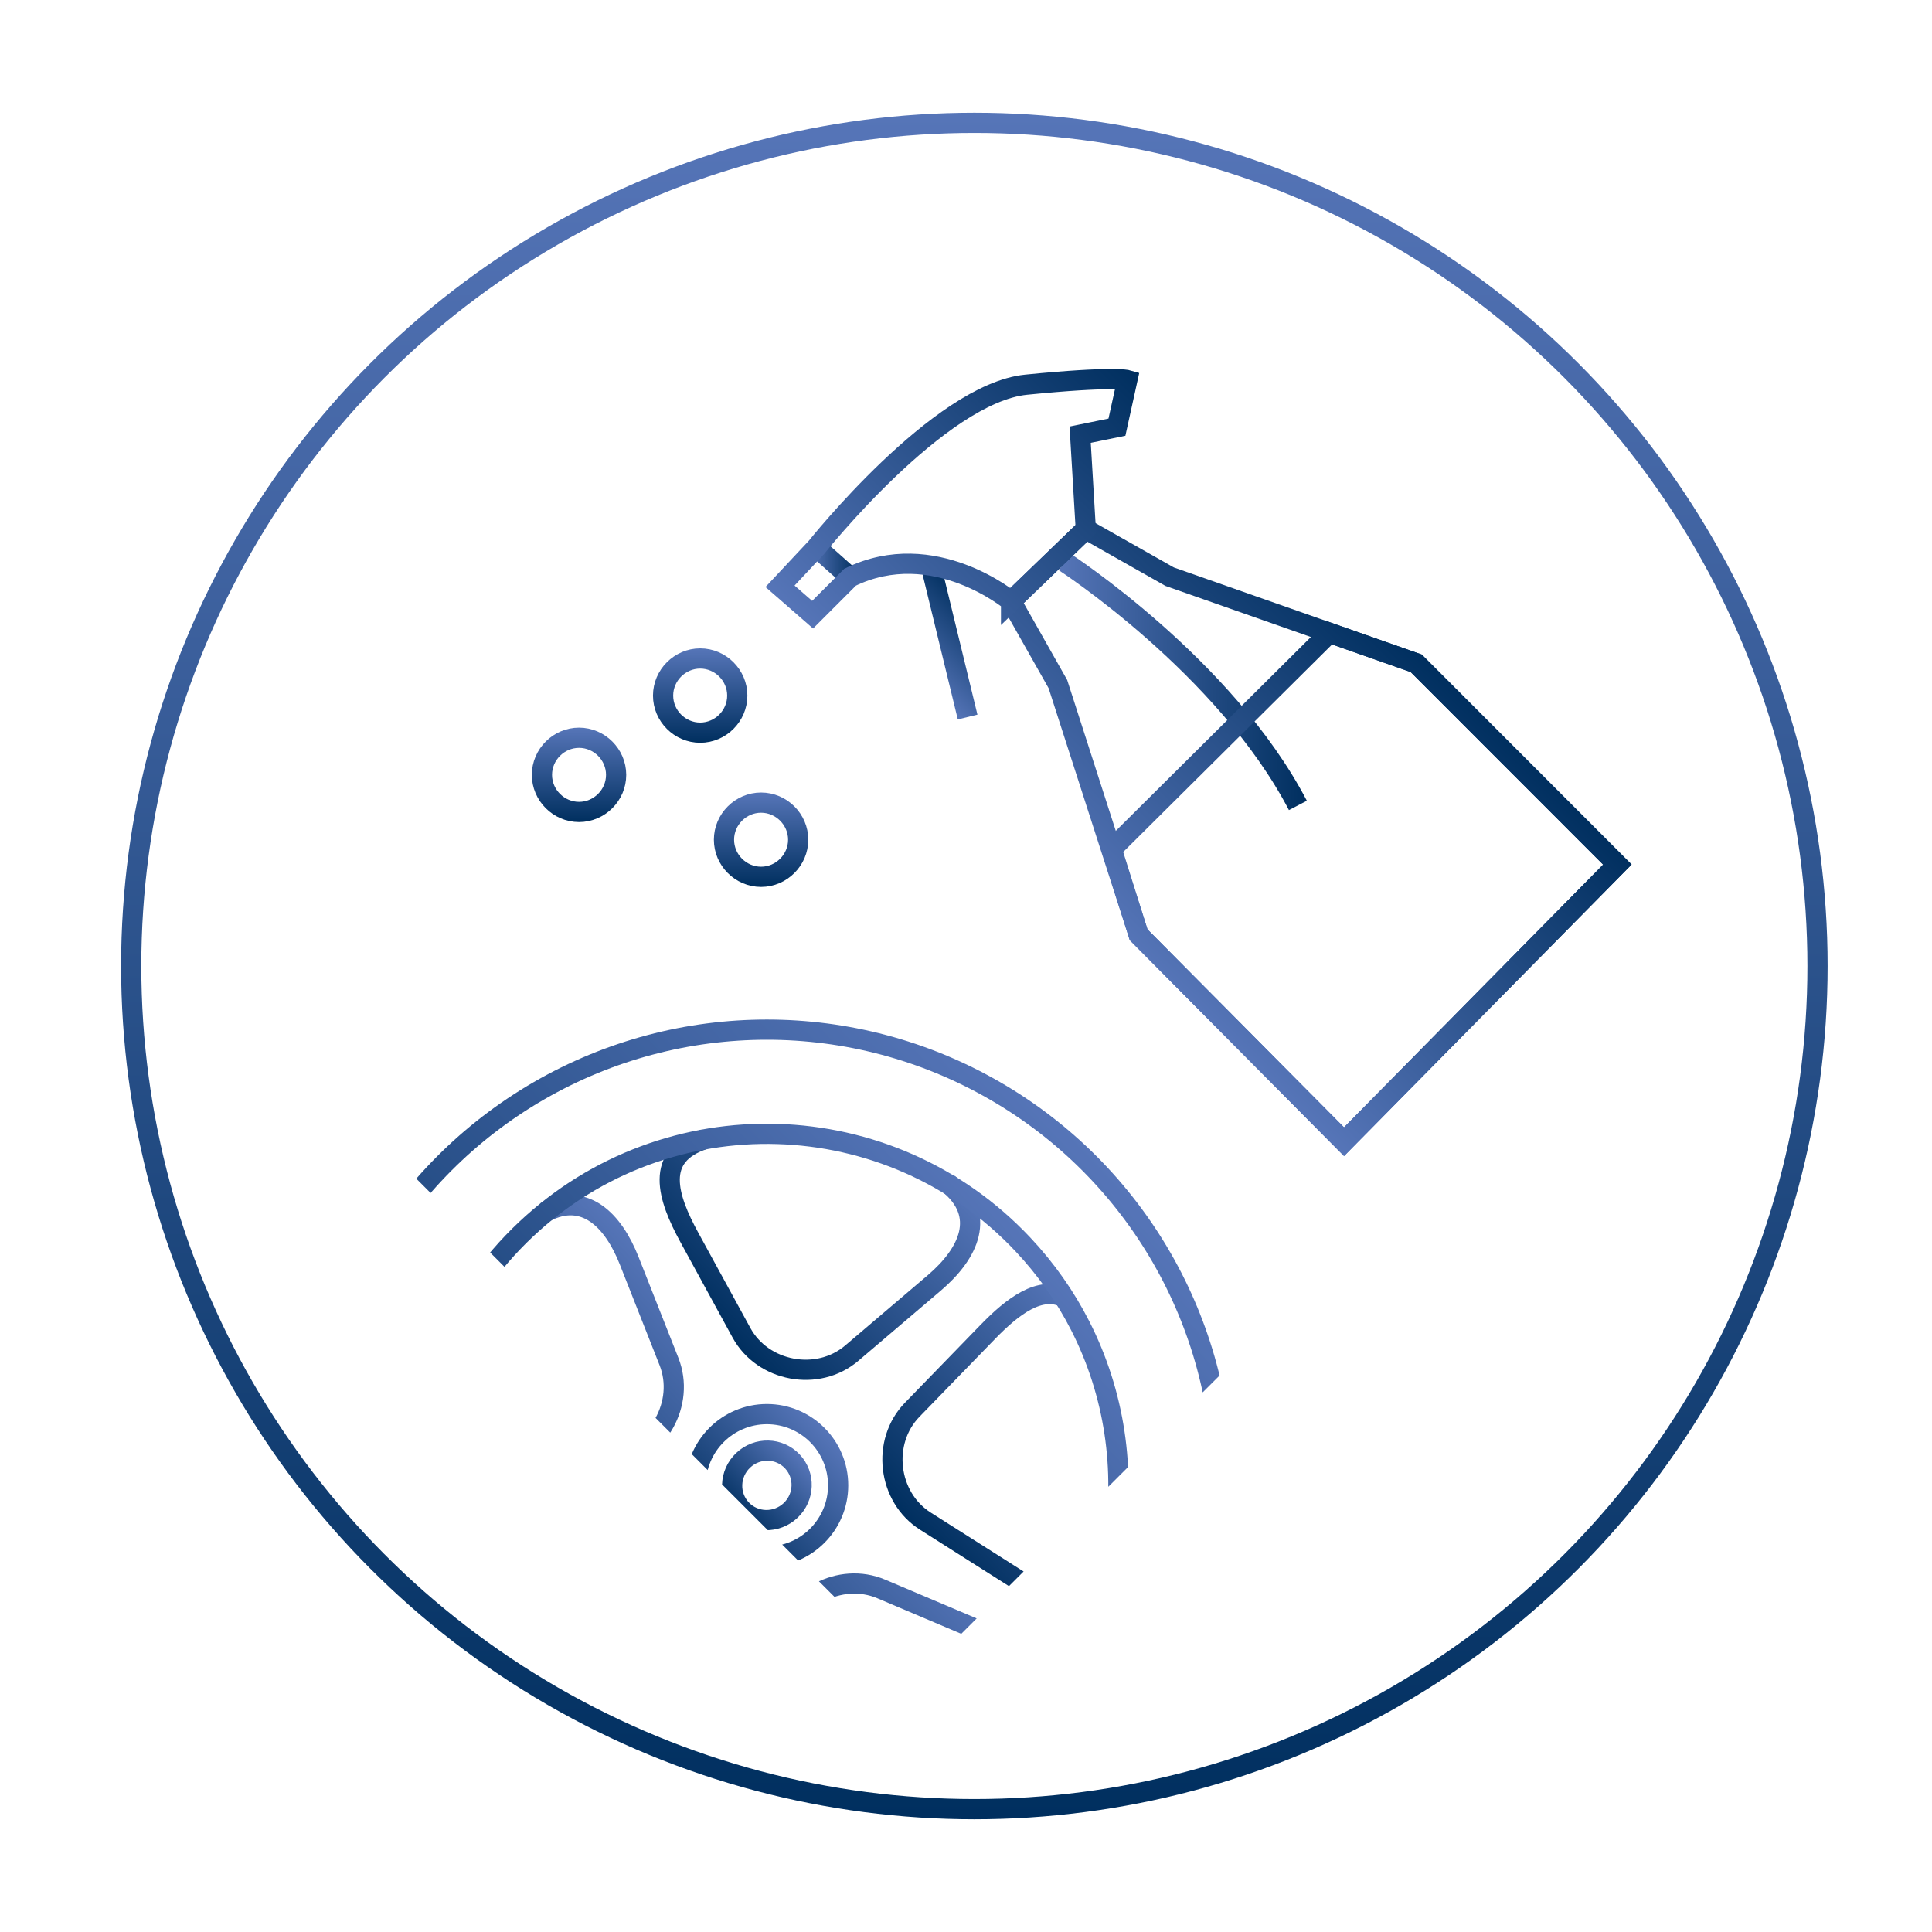
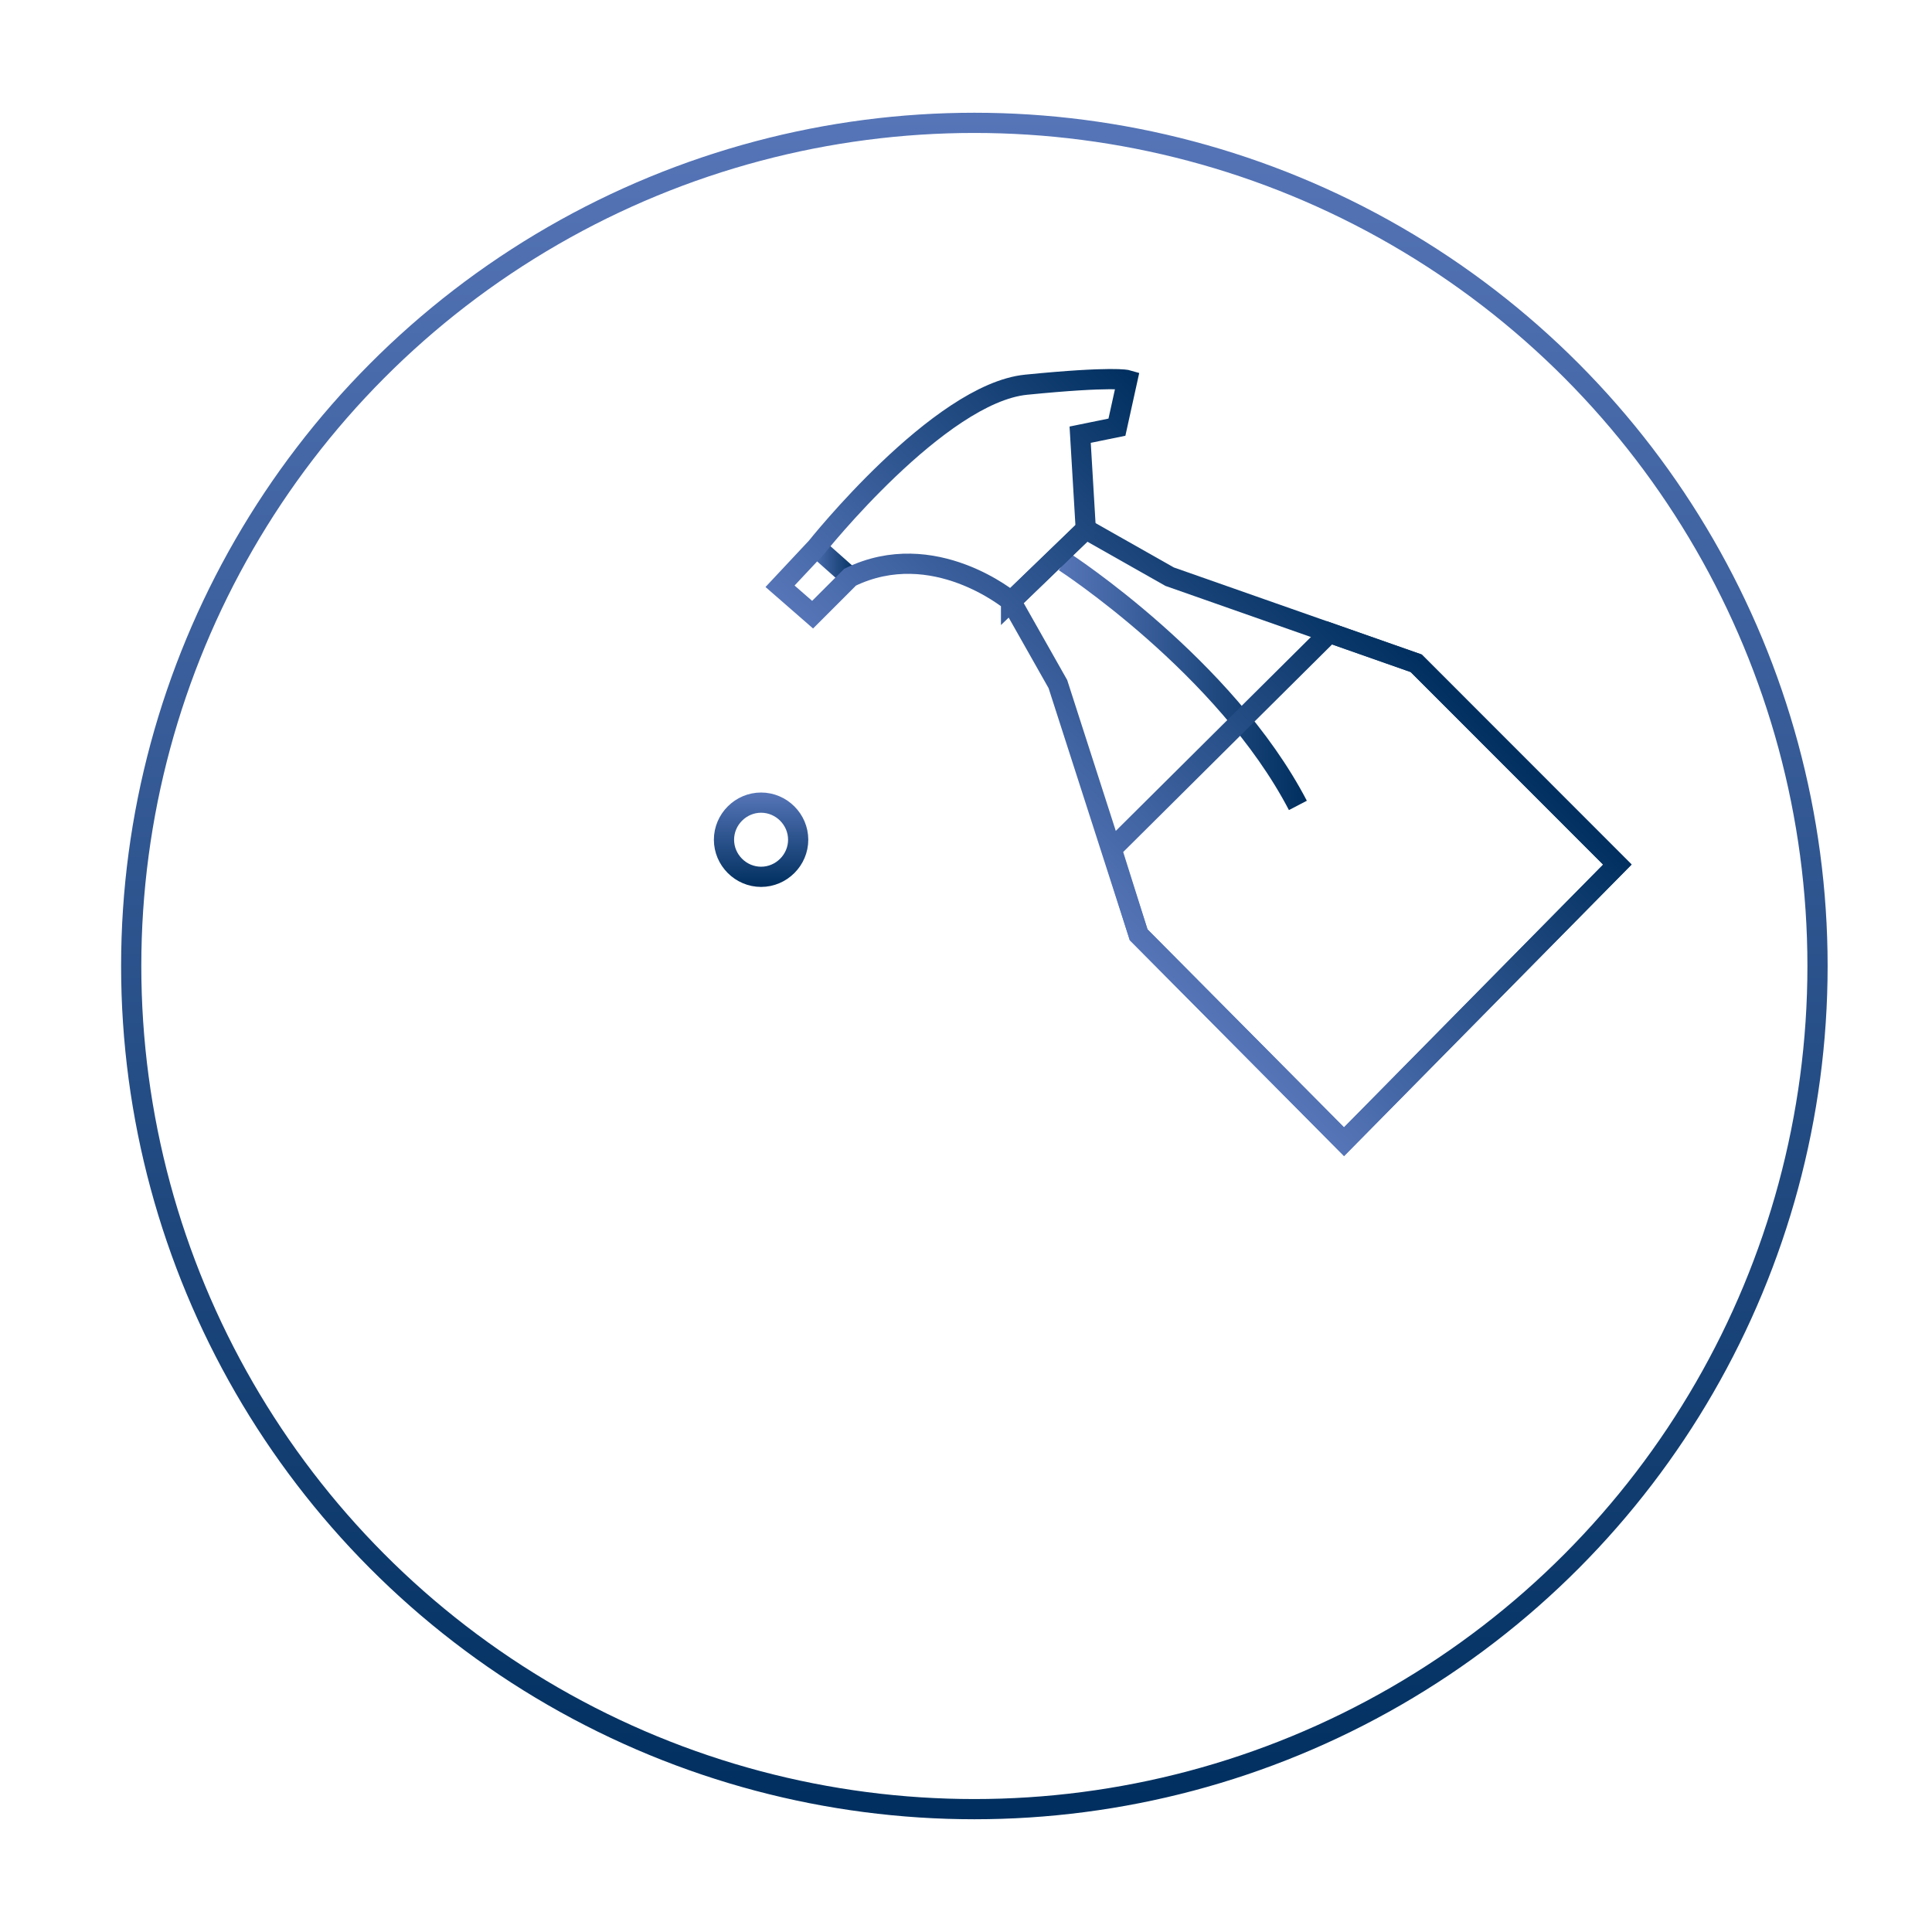
<svg xmlns="http://www.w3.org/2000/svg" xmlns:xlink="http://www.w3.org/1999/xlink" id="Layer_1" data-name="Layer 1" viewBox="0 0 478.1 478.1">
  <defs>
    <style>
      .cls-1 {
        clip-path: url(#clippath);
      }

      .cls-2 {
        stroke-width: 0px;
      }

      .cls-2, .cls-3, .cls-4, .cls-5, .cls-6, .cls-7, .cls-8, .cls-9, .cls-10, .cls-11, .cls-12, .cls-13, .cls-14, .cls-15, .cls-16, .cls-17, .cls-18, .cls-19, .cls-20 {
        fill: none;
      }

      .cls-21 {
        clip-path: url(#clippath-1);
      }

      .cls-22 {
        fill: url(#GECHEM_Verlauf);
        stroke: url(#Neues_Verlaufsfeld_1-12);
      }

      .cls-22, .cls-3, .cls-4, .cls-5, .cls-6, .cls-7, .cls-8, .cls-9, .cls-10, .cls-11, .cls-12, .cls-13, .cls-14, .cls-15, .cls-16, .cls-17, .cls-18, .cls-19, .cls-20 {
        stroke-miterlimit: 10;
        stroke-width: 5px;
      }

      .cls-3 {
        stroke: url(#Neues_Verlaufsfeld_1-18);
      }

      .cls-4 {
        stroke: url(#Neues_Verlaufsfeld_1-19);
      }

      .cls-5 {
        stroke: url(#Neues_Verlaufsfeld_1-11);
      }

      .cls-6 {
        stroke: url(#Neues_Verlaufsfeld_1-14);
      }

      .cls-7 {
        stroke: url(#Neues_Verlaufsfeld_1-17);
      }

      .cls-8 {
        stroke: url(#Neues_Verlaufsfeld_1-13);
      }

      .cls-9 {
        stroke: url(#Neues_Verlaufsfeld_1-10);
      }

      .cls-10 {
        stroke: url(#Neues_Verlaufsfeld_1-16);
      }

      .cls-11 {
        stroke: url(#Neues_Verlaufsfeld_1-15);
      }

      .cls-12 {
        stroke: url(#Neues_Verlaufsfeld_1);
      }

      .cls-13 {
        stroke: url(#Neues_Verlaufsfeld_1-7);
      }

      .cls-14 {
        stroke: url(#Neues_Verlaufsfeld_1-3);
      }

      .cls-15 {
        stroke: url(#Neues_Verlaufsfeld_1-9);
      }

      .cls-16 {
        stroke: url(#Neues_Verlaufsfeld_1-8);
      }

      .cls-17 {
        stroke: url(#Neues_Verlaufsfeld_1-2);
      }

      .cls-18 {
        stroke: url(#Neues_Verlaufsfeld_1-5);
      }

      .cls-19 {
        stroke: url(#Neues_Verlaufsfeld_1-4);
      }

      .cls-20 {
        stroke: url(#Neues_Verlaufsfeld_1-6);
      }
    </style>
    <linearGradient id="Neues_Verlaufsfeld_1" data-name="Neues Verlaufsfeld 1" x1="241.12" y1="27.9" x2="241.12" y2="450.2" gradientUnits="userSpaceOnUse">
      <stop offset="0" stop-color="#5675b8" />
      <stop offset="1" stop-color="#002f5f" />
    </linearGradient>
    <clipPath id="clippath">
-       <rect class="cls-2" x="12.05" y="199" width="297.59" height="143.83" transform="translate(238.68 -34.39) rotate(45)" />
-     </clipPath>
+       </clipPath>
    <clipPath id="clippath-1">
      <rect class="cls-2" x="92.03" y="244.99" width="273.84" height="143.01" transform="translate(290.86 -69.2) rotate(45)" />
    </clipPath>
    <linearGradient id="Neues_Verlaufsfeld_1-2" data-name="Neues Verlaufsfeld 1" x1="983.76" y1="68.87" x2="983.76" y2="126.51" gradientTransform="translate(-453.39 -376.4) rotate(46.71)" xlink:href="#Neues_Verlaufsfeld_1" />
    <linearGradient id="Neues_Verlaufsfeld_1-3" data-name="Neues Verlaufsfeld 1" x1="925.29" y1="23.77" x2="925.29" y2="102.16" gradientTransform="translate(-453.39 -376.4) rotate(46.71)" xlink:href="#Neues_Verlaufsfeld_1" />
    <linearGradient id="Neues_Verlaufsfeld_1-4" data-name="Neues Verlaufsfeld 1" x1="941.26" y1="-44.6" x2="941.26" y2="23.72" gradientTransform="translate(-453.39 -376.4) rotate(46.71)" xlink:href="#Neues_Verlaufsfeld_1" />
    <linearGradient id="Neues_Verlaufsfeld_1-5" data-name="Neues Verlaufsfeld 1" x1="1024.86" y1="-45.94" x2="1024.86" y2="22.53" gradientTransform="translate(-453.39 -376.4) rotate(46.71)" xlink:href="#Neues_Verlaufsfeld_1" />
    <linearGradient id="Neues_Verlaufsfeld_1-6" data-name="Neues Verlaufsfeld 1" x1="1039.73" y1="21.95" x2="1039.73" y2="100.18" gradientTransform="translate(-453.39 -376.4) rotate(46.71)" xlink:href="#Neues_Verlaufsfeld_1" />
    <linearGradient id="Neues_Verlaufsfeld_1-7" data-name="Neues Verlaufsfeld 1" x1="982.55" y1="-73.29" x2="982.55" y2="157.25" gradientTransform="translate(-453.39 -376.4) rotate(46.71)" xlink:href="#Neues_Verlaufsfeld_1" />
    <linearGradient id="Neues_Verlaufsfeld_1-8" data-name="Neues Verlaufsfeld 1" x1="982.55" y1="21.84" x2="982.55" y2="62.11" gradientTransform="translate(-453.39 -376.4) rotate(46.71)" xlink:href="#Neues_Verlaufsfeld_1" />
    <linearGradient id="Neues_Verlaufsfeld_1-9" data-name="Neues Verlaufsfeld 1" x1="982.55" y1="30.83" x2="982.55" y2="53.12" gradientTransform="translate(231.75 -614.98) rotate(90)" xlink:href="#Neues_Verlaufsfeld_1" />
    <linearGradient id="Neues_Verlaufsfeld_1-10" data-name="Neues Verlaufsfeld 1" x1="982.55" y1="-47.52" x2="982.55" y2="131.48" gradientTransform="translate(-453.39 -376.4) rotate(46.71)" xlink:href="#Neues_Verlaufsfeld_1" />
    <linearGradient id="Neues_Verlaufsfeld_1-11" data-name="Neues Verlaufsfeld 1" x1="-95.43" y1="-40.07" x2="-52.61" y2="3.9" gradientTransform="translate(357.31 128.29) rotate(-45.75)" xlink:href="#Neues_Verlaufsfeld_1" />
    <linearGradient id="GECHEM_Verlauf" data-name="GECHEM Verlauf" x1="73.32" y1="101.36" x2="83.48" y2="101.36" gradientTransform="translate(116.92 109.74) rotate(-29.49)" gradientUnits="userSpaceOnUse">
      <stop offset="0" stop-color="#00509a" />
      <stop offset="1" stop-color="#4cda97" />
    </linearGradient>
    <linearGradient id="Neues_Verlaufsfeld_1-12" data-name="Neues Verlaufsfeld 1" x1="-119.56" y1="-65.89" x2="-95.57" y2="-65.89" gradientTransform="translate(357.31 128.29) rotate(-45.75)" xlink:href="#Neues_Verlaufsfeld_1" />
    <linearGradient id="Neues_Verlaufsfeld_1-13" data-name="Neues Verlaufsfeld 1" x1="-117.27" y1="-104.84" x2="-109.14" y2="-96.5" gradientTransform="translate(357.31 128.29) rotate(-45.75)" xlink:href="#Neues_Verlaufsfeld_1" />
    <linearGradient id="Neues_Verlaufsfeld_1-14" data-name="Neues Verlaufsfeld 1" x1="-130.26" y1="14.02" x2="-27.95" y2="14.02" gradientTransform="translate(357.31 128.29) rotate(-45.75)" xlink:href="#Neues_Verlaufsfeld_1" />
    <linearGradient id="Neues_Verlaufsfeld_1-15" data-name="Neues Verlaufsfeld 1" x1="-130.26" y1="44.37" x2="-27.95" y2="44.37" gradientTransform="translate(357.31 128.29) rotate(-45.75)" xlink:href="#Neues_Verlaufsfeld_1" />
    <linearGradient id="Neues_Verlaufsfeld_1-16" data-name="Neues Verlaufsfeld 1" x1="-129.3" y1="-84.32" x2="-26.84" y2="-84.32" gradientTransform="translate(357.31 128.29) rotate(-45.75)" xlink:href="#Neues_Verlaufsfeld_1" />
    <linearGradient id="Neues_Verlaufsfeld_1-17" data-name="Neues Verlaufsfeld 1" x1="173.27" y1="160.45" x2="173.27" y2="183.81" xlink:href="#Neues_Verlaufsfeld_1" />
    <linearGradient id="Neues_Verlaufsfeld_1-18" data-name="Neues Verlaufsfeld 1" x1="188.34" y1="196.12" x2="188.34" y2="219.48" xlink:href="#Neues_Verlaufsfeld_1" />
    <linearGradient id="Neues_Verlaufsfeld_1-19" data-name="Neues Verlaufsfeld 1" x1="143.29" y1="180.07" x2="143.29" y2="203.43" xlink:href="#Neues_Verlaufsfeld_1" />
  </defs>
  <circle class="cls-12" cx="241.12" cy="239.05" r="208.65" />
  <g class="cls-1">
    <g class="cls-21">
      <path class="cls-17" d="M152.07,446.02c13.46,4.89,16.85-5.7,18.18-17.37l3.05-26.69c1.26-10.97-8.4-20.85-19.4-19.85l-26.75,2.45c-11.42,1.04-20.64,6.42-16.78,18.74" />
      <path class="cls-14" d="M103.68,355.79c.6,11.64,11,11.76,21.8,9.9l26.47-4.56c10.89-1.87,17.66-13.91,13.6-24.19l-9.86-24.99c-3.95-10.02-11.03-17.11-20.78-11.99" />
      <path class="cls-19" d="M174.28,281.93c-12.44,4.04-9.14,14.32-3.67,24.32l12.88,23.57c5.3,9.69,18.88,12.2,27.29,5.04l20.45-17.41c8.57-7.3,13.01-16.79,3.46-24.55" />
      <path class="cls-18" d="M263.6,321.14c-6.23-3.07-12.97,2.09-19.15,8.45l-18.71,19.27c-7.7,7.92-6.08,21.64,3.25,27.56l22.68,14.39c7.92,5.03,16.44,6.86,21.72.73" />
      <path class="cls-20" d="M254.23,426.19c8.68-11.62-.55-17.9-11.41-22.5l-24.73-10.48c-10.17-4.31-22.38,2.16-24.52,12.99l-5.22,26.35c-2.18,10.99.2,21.14,12.35,21.39" />
      <circle class="cls-13" cx="189.78" cy="367.57" r="112.77" />
      <circle class="cls-16" cx="189.78" cy="367.57" r="17.63" />
      <ellipse class="cls-15" cx="189.78" cy="367.57" rx="8.65" ry="8.54" transform="translate(-200.4 230.15) rotate(-43.29)" />
-       <path class="cls-9" d="M249.43,430.9c-34.97,32.95-90.04,31.3-122.98-3.67-32.95-34.97-31.3-90.04,3.67-122.98,34.97-32.95,90.04-31.3,122.98,3.67,5.82,6.18,10.56,12.98,14.22,20.17,17.1,33.56,10.9,75.68-17.9,102.81Z" />
    </g>
  </g>
  <g>
    <path class="cls-5" d="M263.38,139.02s39.81,25.79,57.8,60.29" />
-     <line class="cls-22" x1="230.67" y1="141.3" x2="239.45" y2="177.44" />
    <line class="cls-8" x1="210.37" y1="142.83" x2="202.05" y2="135.44" />
    <polygon class="cls-6" points="250.2 148.79 261.79 169.29 281.77 231.32 332.6 282.53 400.24 213.95 350.46 164.14 289.45 142.71 268.68 130.95 250.2 148.79" />
    <polygon class="cls-11" points="275.11 210.14 328.99 156.6 350.46 164.14 400.24 213.95 332.6 282.53 281.77 231.32 275.11 210.14" />
    <path class="cls-10" d="M250.2,148.79s-19.13-16.04-39.83-5.96l-9.28,9.28-8.06-7.03,9.02-9.63s30.3-38.1,51.89-40.25c21.59-2.15,25.03-1.15,25.03-1.15l-2.57,11.66-9.1,1.86,1.39,23.39-18.49,17.83h0Z" />
  </g>
-   <path class="cls-7" d="M173.27,162.95c-5.03,0-9.18,4.15-9.18,9.18s4.15,9.18,9.18,9.18,9.18-4.15,9.18-9.18-4.15-9.18-9.18-9.18Z" />
  <path class="cls-3" d="M188.34,198.62c-5.03,0-9.18,4.15-9.18,9.18s4.15,9.18,9.18,9.18,9.18-4.15,9.18-9.18-4.15-9.18-9.18-9.18Z" />
-   <path class="cls-4" d="M143.29,182.57c-5.03,0-9.18,4.15-9.18,9.18s4.15,9.18,9.18,9.18,9.18-4.15,9.18-9.18-4.15-9.18-9.18-9.18Z" />
</svg>